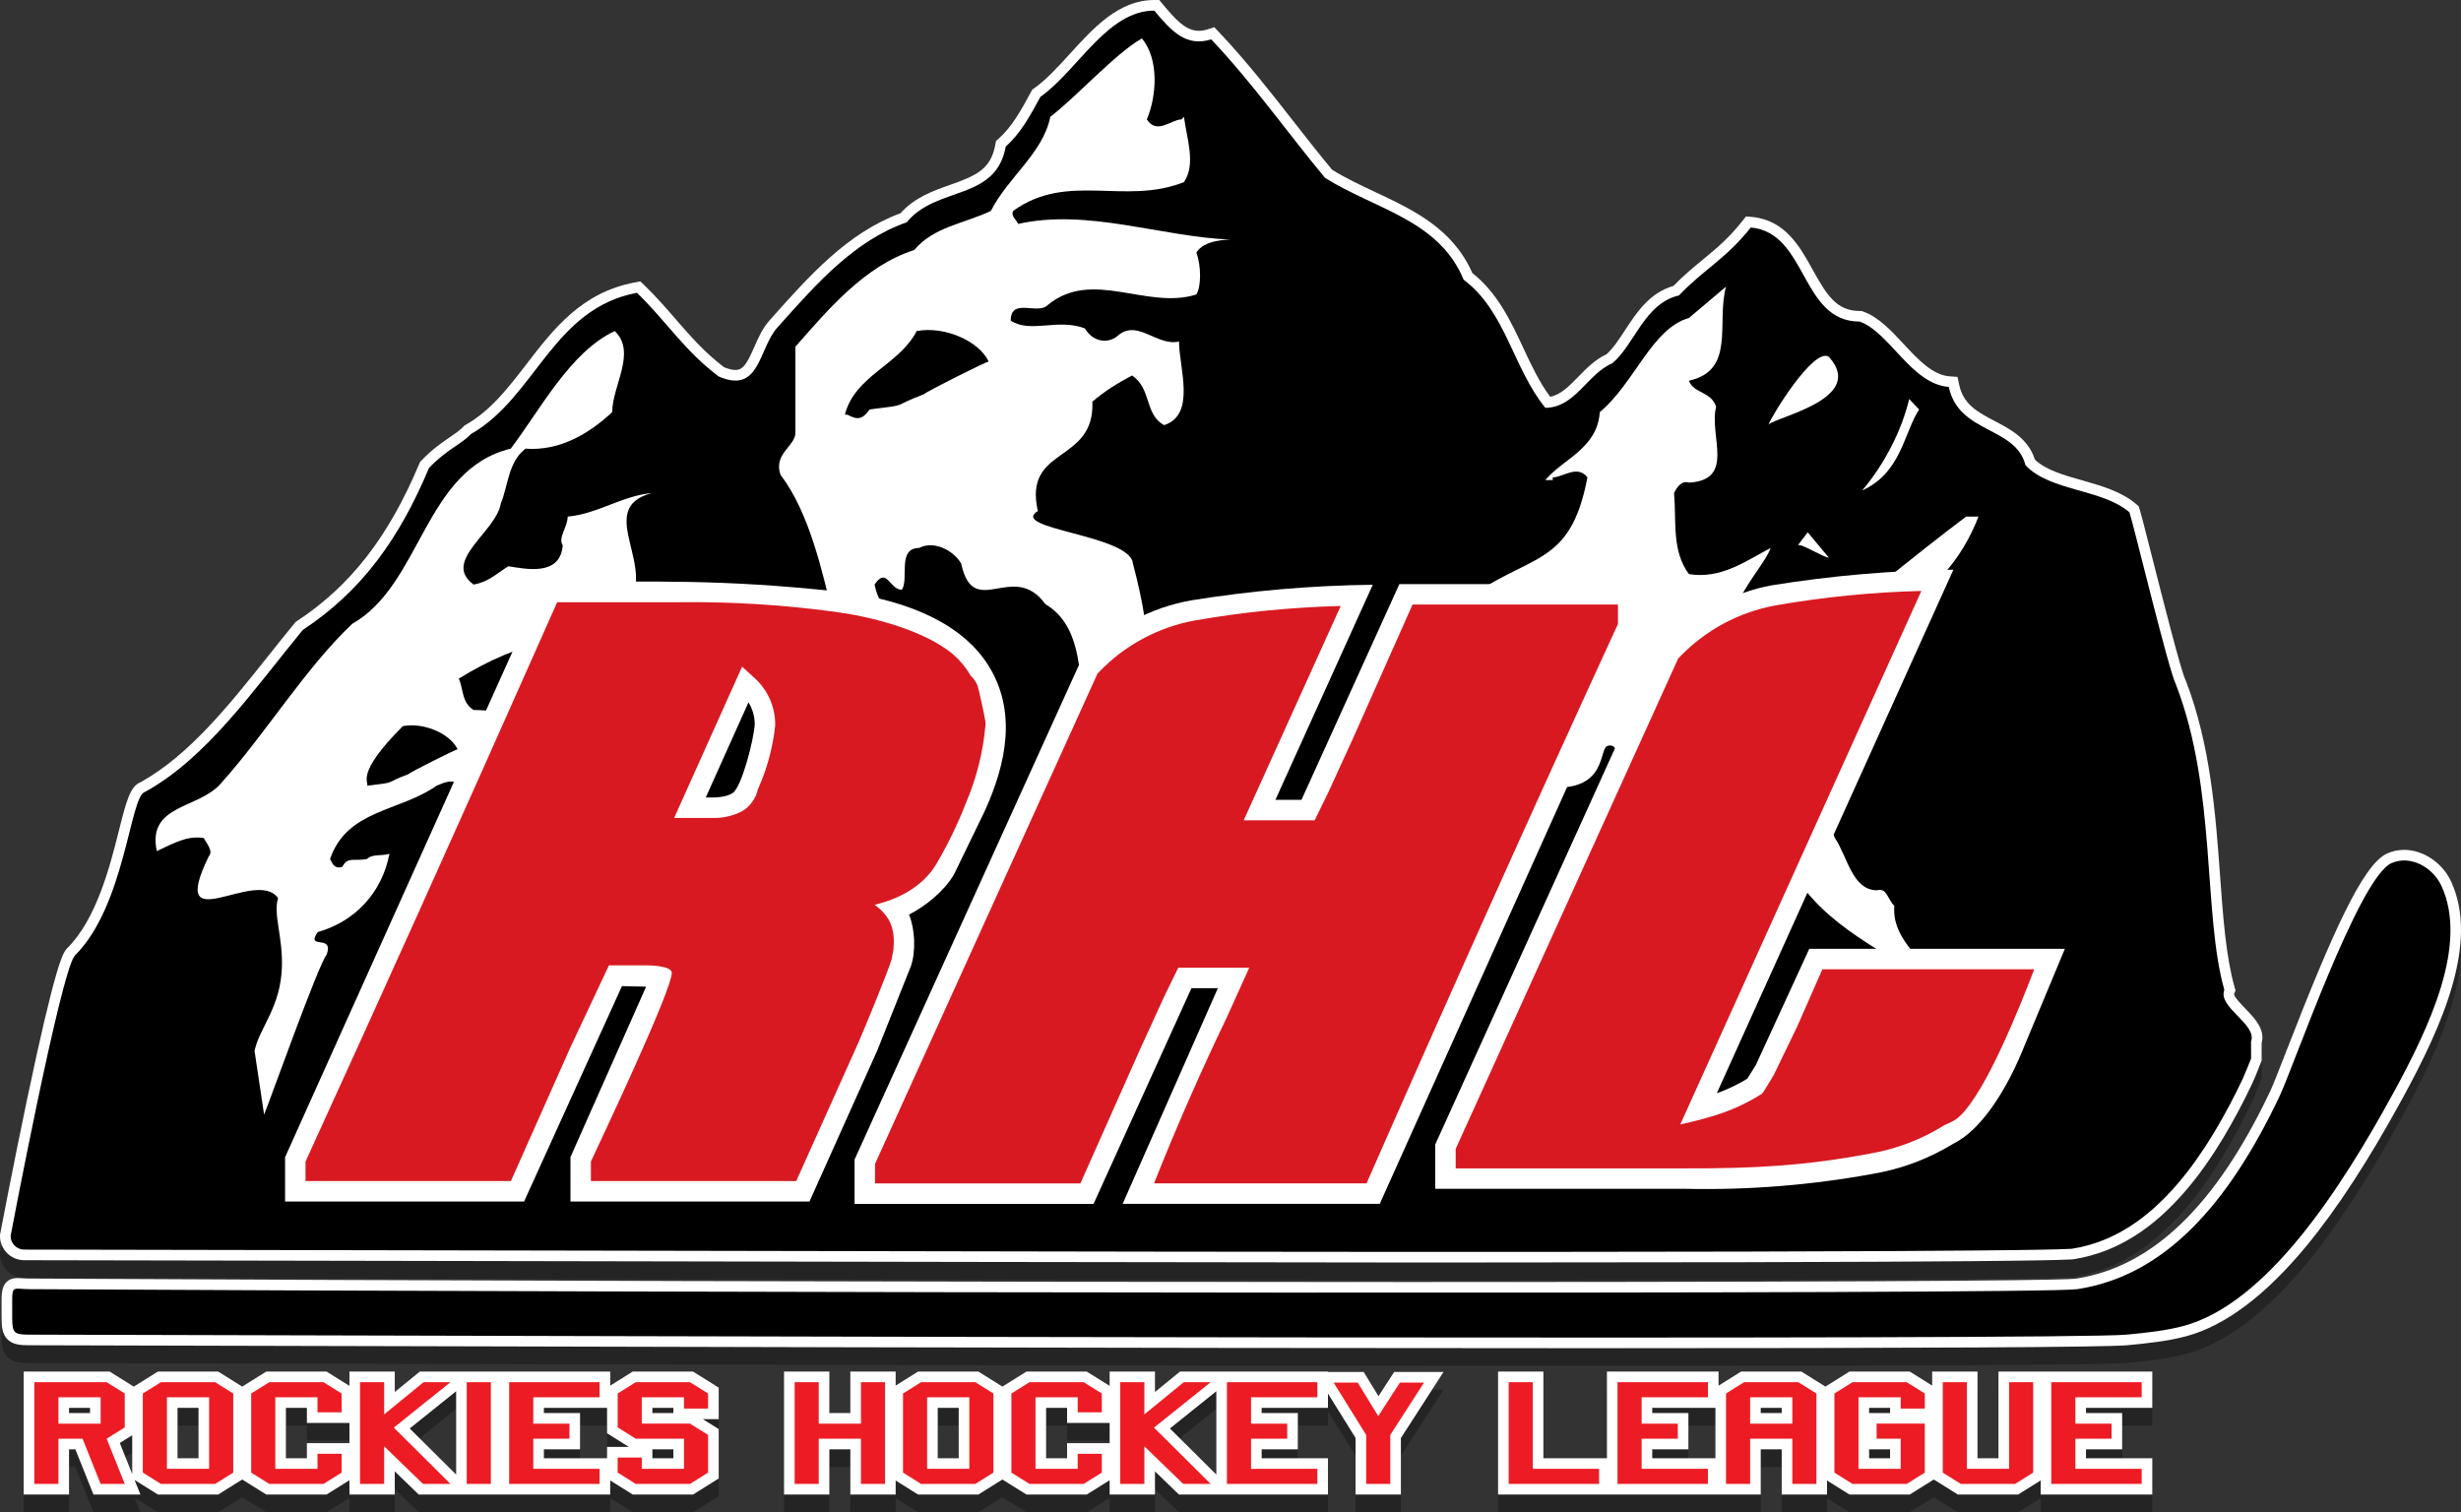
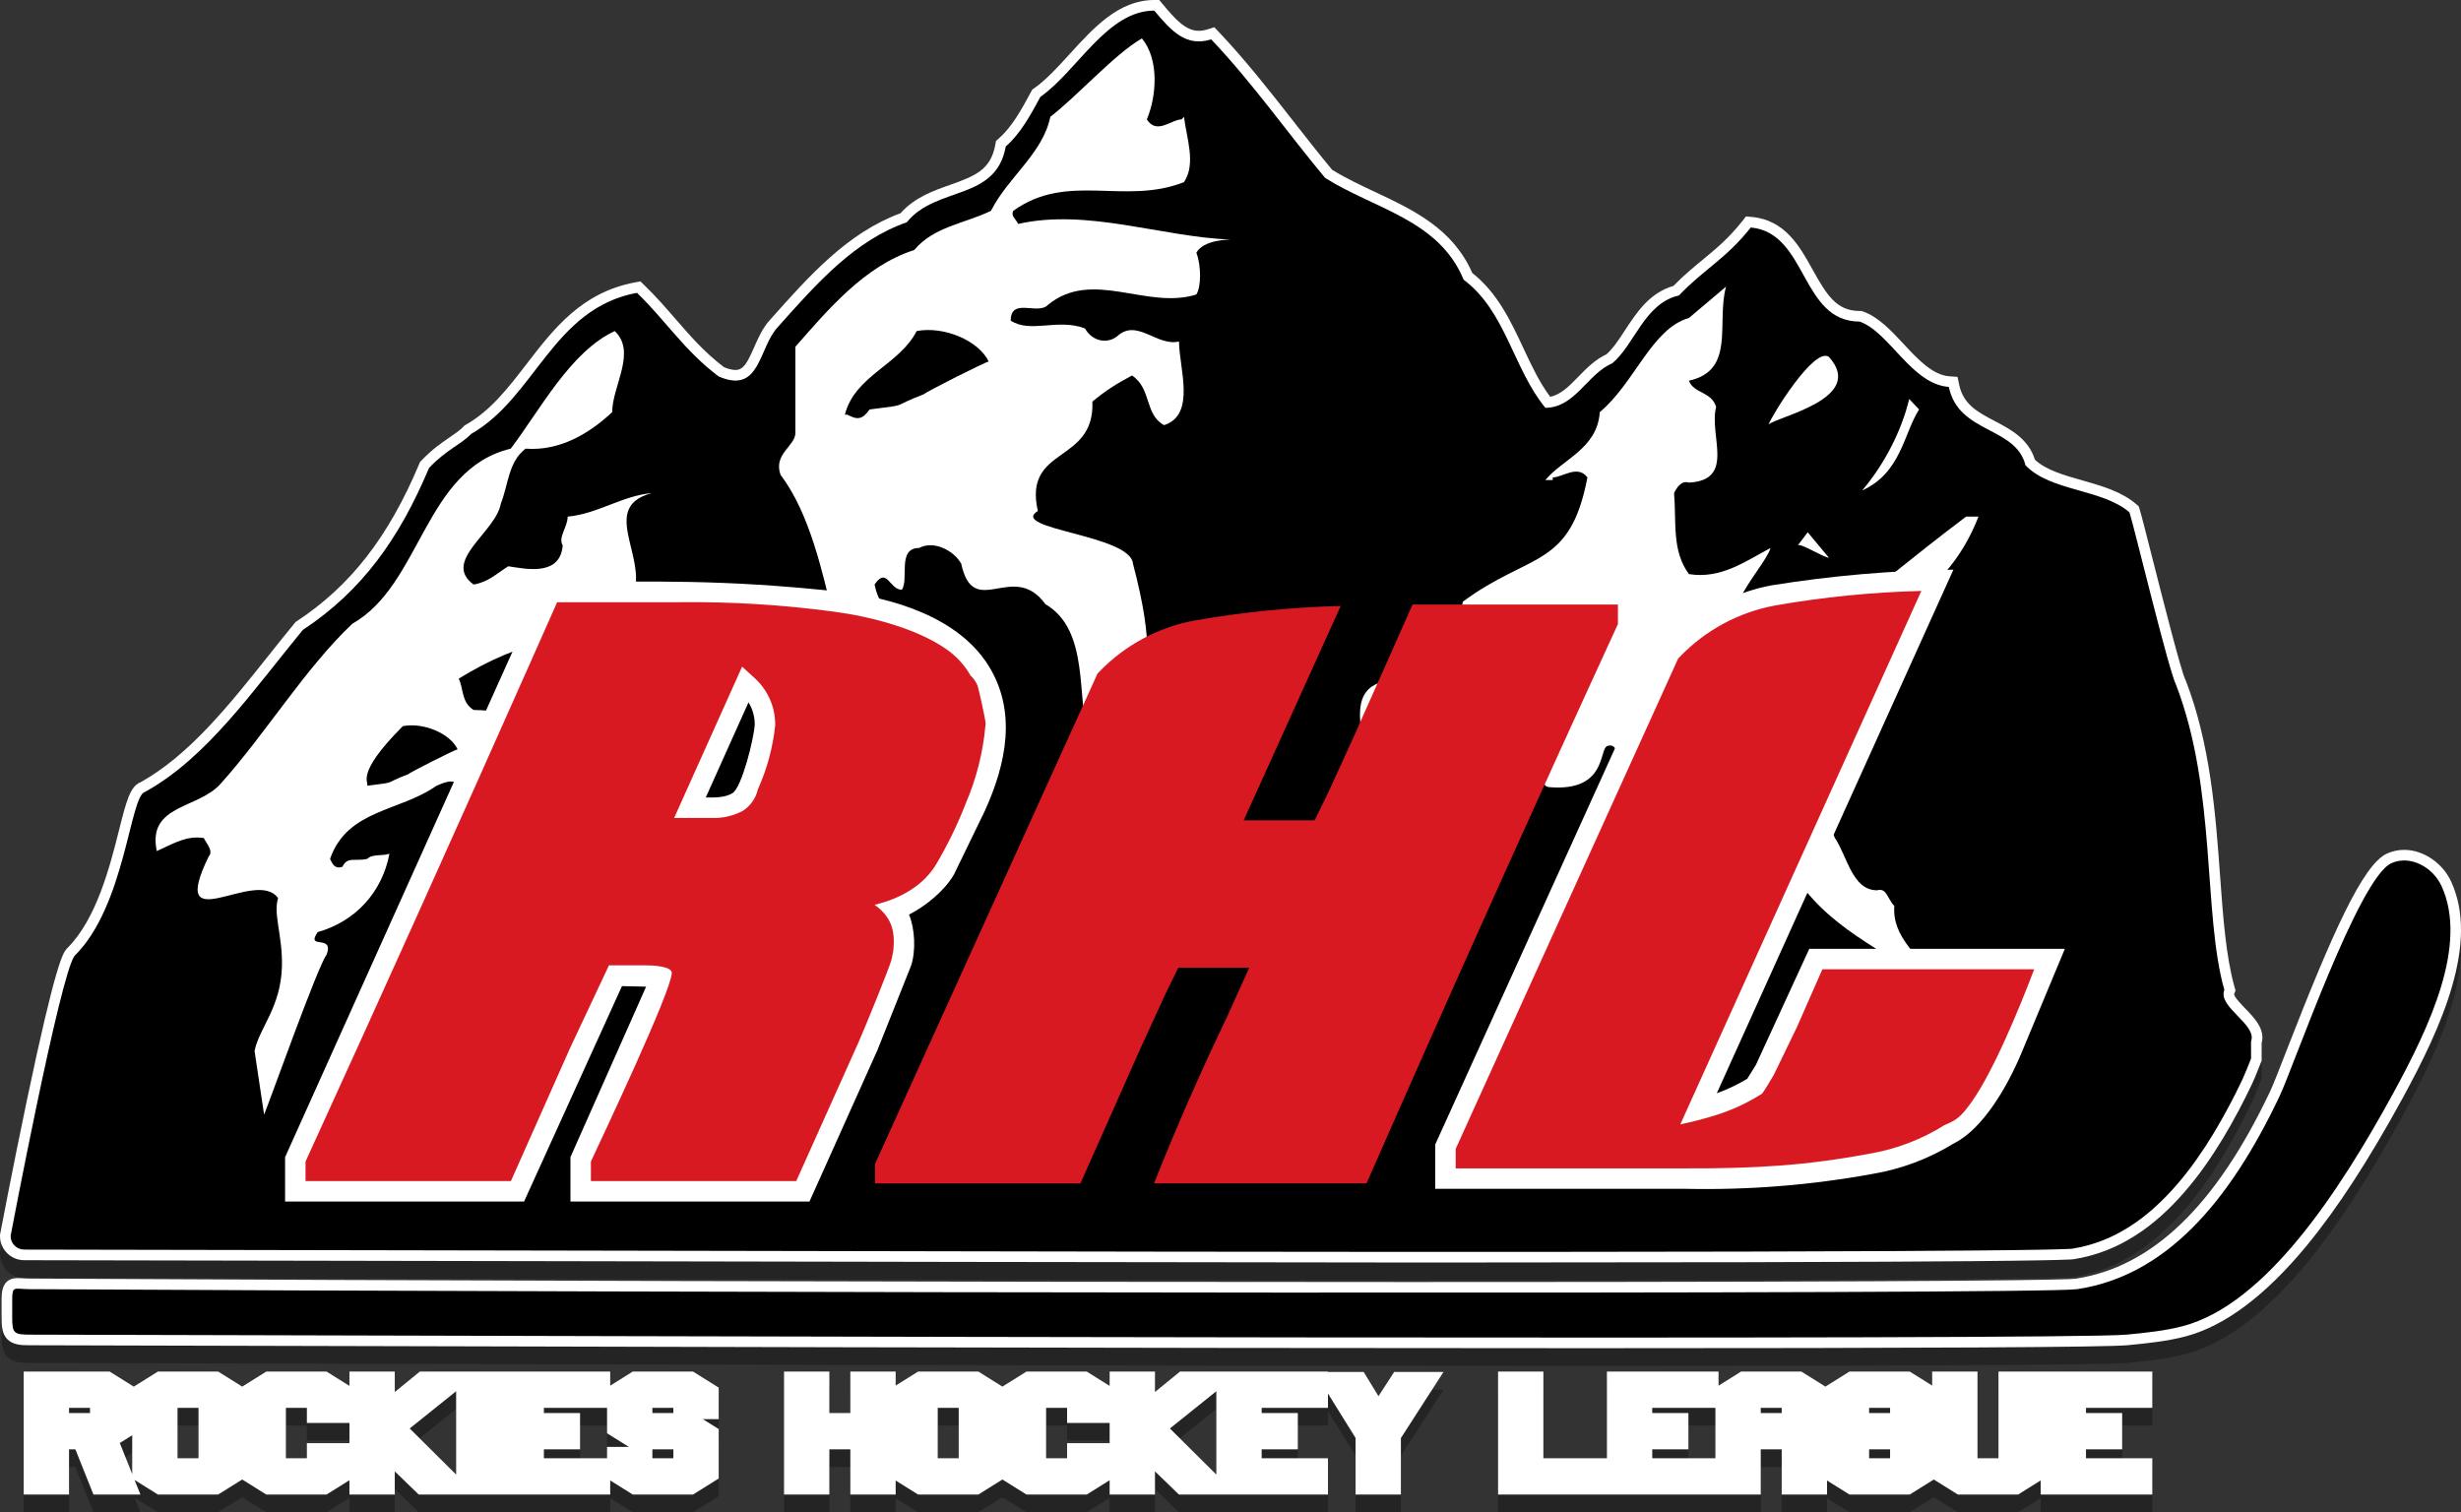
<svg xmlns="http://www.w3.org/2000/svg" version="1.1" x="0px" y="0px" width="1670.352px" height="1026.398px" viewBox="0 0 1670.352 1026.398" enable-background="new 0 0 1670.352 1026.398" xml:space="preserve">
  <rect x="0" y="0" width="1670.352" height="1026.398" fill="#333333" stroke="none" />
  <g id="Layer_1">
    <path opacity="0.3" fill-rule="evenodd" clip-rule="evenodd" d="M1385.056,1026.398v-9.552l-15.281,9.552h-40.95l-16.304-10.19   l-16.304,10.19h-40.95l-15.199-9.5v9.5h-30.765v-30.683h-14.237v30.683h-178.29V942.96h30.765v58.81h43.121v-58.81h75.767v9.552   l15.281-9.552h40.95l16.304,10.19l16.304-10.19h40.95l15.199,9.5v-9.5h30.765v58.81h14.237v-58.81h104.404v24.628h-45.002v3.498   h24.547v24.629h-24.547v6.055h45.002v24.628H1385.056z M1282.86,1001.77v-6.055h-14.237v6.055H1282.86z M1164.301,1001.77v-34.182   h-42.875v3.498h24.546v24.629h-24.546v6.055H1164.301z M1282.86,971.086v-3.498h-14.237v3.498H1282.86z M1209.303,971.086v-3.498   h-14.237v3.498H1209.303z M920.063,1026.398v-38.385l-18.737-30.146v9.721h-45.002v3.498h24.546v24.629h-24.546v6.055h45.002   v24.628H800.142l-16.231-15.721v15.721h-30.765v-9.705l-15.527,9.705h-40.95l-16.304-10.19l-16.304,10.19h-40.95l-15.2-9.5v9.5   h-30.764v-30.683H562.91v30.683h-30.764V942.96h30.764v28.126h14.237V942.96h30.764v9.501l15.2-9.501h40.95l16.304,10.19   l16.304-10.19h40.95l15.527,9.705v-9.705h30.765v13.866l16.99-13.866h100.425v0.256h24.248l10.045,16.437l10.638-16.437h33.489   l-28.918,44.86v38.321H920.063z M825.558,1012.87v-56.564l-31.508,25.266L825.558,1012.87z M724.263,1001.77v-10.228h28.883   v-13.726h-28.883v-10.229h-14.238v34.182H724.263z M650.705,1001.77v-34.182h-14.237v34.182H650.705z M429.439,1026.398   l-15.281-9.552v9.552H284.173l-16.231-15.721v15.721h-30.765v-9.704l-15.527,9.704h-40.95l-16.304-10.19l-16.304,10.19h-40.95   l-15.796-9.873l3.949,9.873H63.422l-12.273-30.683h-4.29v30.683H16.095V942.96h58.358l16.345,10.216l16.345-10.216h40.95   l16.304,10.19l16.304-10.19h40.95l15.527,9.705v-9.705h30.765v13.866l16.99-13.866h129.225v9.552l15.281-9.552h40.95l17.409,10.881   v21.418h-10.732l10.732,6.708v33.55l-17.409,10.881H429.439z M309.59,1012.87v-56.564l-31.509,25.266L309.59,1012.87z    M89.734,1012.495v-26.331l-8.426,5.267L89.734,1012.495z M457.033,1001.77v-6.055h-14.238v6.055H457.033z M412.031,1001.77v-7.671   h14.823l-14.823-9.265v-17.246h-42.875v3.498h24.547v24.629h-24.547v6.055H412.031z M208.294,1001.77v-10.228h28.883v-13.726   h-28.883v-10.229h-14.237v34.182H208.294z M134.736,1001.77v-34.182h-14.237v34.182H134.736z M457.033,971.086v-3.498h-14.238   v3.498H457.033z M61.097,971.086v-3.498H46.859v3.498H61.097z M1074.144,927.081c-296.063,0-707.601-1.084-979.924-1.802   l-74.39-0.195c-5.898-0.016-11.08-0.328-14.761-4.016c-3.684-3.69-3.984-8.871-3.984-14.768v-11.587   c0-5.326,0-15.238,11.014-15.238c0.962,0,1.94,0.064,3.074,0.14c1.348,0.09,2.876,0.191,4.716,0.201   c241.291,1.363,635.3,2.353,936.867,2.353c394.148,0,447.43-1.588,452.042-2.271c51.991-7.886,95.152-49.435,131.95-127.021   c2.1-4.428,6.214-15.003,11.422-28.392c30.595-78.638,51.508-125.628,67.87-133.107c3.694-1.689,7.65-2.546,11.757-2.546   c12.935,0,26.033,8.844,31.853,21.505c19.09,41.538-5.963,97.696-32.987,147.15c-22.898,41.903-44.087,74.502-64.778,99.659   c-27.932,33.964-55.624,54.784-82.308,61.883c-12.174,3.238-25.659,4.696-39.559,6.022c-14.334,1.365-135.297,2.029-369.764,2.029   C1074.211,927.081,1074.187,927.081,1074.144,927.081z M990.979,868.909c-19.131,0-38.261-0.005-57.393-0.017   c-108.817-0.079-188.49-0.185-275-0.364l-642.199-1.174c-4.411-0.01-8.547-1.742-11.646-4.878c-3.1-3.137-4.784-7.292-4.741-11.702   l0.006-0.642l0.12-0.63c0.084-0.443,8.516-44.859,18.039-90.288c19.57-93.353,24.551-99.938,26.678-102.749l0.317-0.419   l0.374-0.368c20.017-19.708,29.174-56.06,35.233-80.114c4.945-19.63,7.545-29.953,14.72-32.663   c32.951-18.312,60.165-52.496,86.486-85.56c5.874-7.378,11.947-15.008,18.003-22.361l0.688-0.836l0.904-0.596   c36.446-24.045,62.046-56.969,83.008-106.752l0.508-1.208l0.901-0.951c7.229-7.629,13.931-12.199,19.316-15.871   c3.693-2.518,6.882-4.692,9.244-7.184l0.736-0.778l0.931-0.529c16.853-9.581,28.697-24.967,41.236-41.257   c18.396-23.897,37.419-48.608,73.557-55.34l3.654-0.681l2.671,2.585c8.035,7.775,14.751,15.525,21.247,23.02   c9.968,11.501,19.393,22.376,32.822,32.631c3.046,1.253,5.659,1.888,7.774,1.888c5.367,0,7.986-4.699,12.685-15.42   c2.749-6.272,5.862-13.376,10.92-18.754l0.25-0.281c26.862-30.139,52.259-58.635,88.168-71.922   c9.545-10.758,22.303-15.258,33.619-19.249c17.602-6.208,27.708-10.539,30.743-27.35l0.446-2.469l1.883-1.658   c9.116-8.021,15.344-19.53,21.938-31.715l0.805-1.488l1.383-0.974c8.109-5.707,15.812-14.165,23.967-23.12   C742.423,30.669,759.425,12,783.436,12h3.384l2.159,2.605c8.879,10.714,15.846,18.298,24.661,18.298c1.963,0,4.01-0.347,6.26-1.06   l4.3-1.363l3.102,3.275C845.73,53.212,862.1,74.143,877.93,94.385c8.947,11.44,17.41,22.262,26.218,32.839   c9.124,5.67,19.295,10.451,29.142,15.079c25.938,12.192,52.743,24.793,66.024,55.021c17.107,13.47,26.029,32.539,34.665,50.997   c5.578,11.922,10.875,23.244,18.156,32.972c7.176-1.351,12.741-7.052,19.057-13.522c5.633-5.771,11.45-11.729,19.165-15.287   c4.472-3.938,8.383-9.917,12.512-16.229c7.858-12.014,16.722-25.564,32.941-30.189c6.827-7.015,13.365-12.406,19.702-17.631   c9.187-7.575,17.864-14.73,27.138-26.481l2.42-3.066l3.89,0.357c22.657,2.078,32.594,20.012,41.36,35.835   c9.615,17.354,16.301,27.991,31.902,27.991h1.229l1.16,0.408c10.372,3.649,19.017,12.943,27.377,21.932   c9.696,10.425,19.723,21.206,31.217,22.015l5.421,0.382l1.119,5.317c2.836,13.475,12.691,18.647,24.103,24.636   c10.729,5.63,22.826,11.98,27.337,26.278c7.546,7.049,19.491,10.441,32.1,14.02c13.152,3.734,26.753,7.595,36.76,16.239   l1.525,1.318l0.619,1.919c1.056,3.27,3.867,14.302,8.744,33.521c6.814,26.849,19.498,76.824,22.396,82.417l0.184,0.354l0.146,0.378   c16.721,43.449,20.152,90.657,23.179,132.308c2.047,28.174,3.981,54.784,9.815,75.45l0.667,2.361l-0.914,2.276   c-0.623,1.554,5.54,7.893,7.565,9.976c6.126,6.301,13.676,14.066,11.064,23.425l0.042,11.827l-3.237,8.126   c-0.973,2.461-2.029,4.943-3.133,7.362c-6.002,12.751-12.677,25.271-19.876,37.287c-3.812,6.321-7.887,12.559-12.123,18.557   c-9.248,13.101-19.218,24.501-29.632,33.88c-11.635,10.48-24.184,18.416-37.298,23.586c-7.23,2.841-14.776,4.886-22.437,6.081   l-0.202,0.031l-0.203,0.02c-0.472,0.047-0.946,0.079-1.421,0.097c-3.071,0.15-6.244,0.264-9.353,0.336l-10.923,0.239   c-47.04,0.898-164.995,1.21-200.026,1.284C1120.756,868.842,1055.407,868.909,990.979,868.909z" />
    <path fill-rule="evenodd" clip-rule="evenodd" fill="#FFFFFF" d="M1385.056,1014.398v-9.552l-15.281,9.552h-40.95l-16.304-10.19   l-16.304,10.19h-40.95l-15.199-9.5v9.5h-30.765v-30.683h-14.237v30.683h-178.29V930.96h30.765v58.81h43.121v-58.81h75.767v9.552   l15.281-9.552h40.95l16.304,10.19l16.304-10.19h40.95l15.199,9.5v-9.5h30.765v58.81h14.237v-58.81h104.404v24.628h-45.002v3.498   h24.547v24.629h-24.547v6.055h45.002v24.628H1385.056z M1282.86,989.77v-6.055h-14.237v6.055H1282.86z M1164.301,989.77v-34.182   h-42.875v3.498h24.546v24.629h-24.546v6.055H1164.301z M1282.86,959.086v-3.498h-14.237v3.498H1282.86z M1209.303,959.086v-3.498   h-14.237v3.498H1209.303z M920.063,1014.398v-38.385l-18.737-30.146v9.721h-45.002v3.498h24.546v24.629h-24.546v6.055h45.002   v24.628H800.142l-16.231-15.721v15.721h-30.765v-9.705l-15.527,9.705h-40.95l-16.304-10.19l-16.304,10.19h-40.95l-15.2-9.5v9.5   h-30.764v-30.683H562.91v30.683h-30.764V930.96h30.764v28.126h14.237V930.96h30.764v9.501l15.2-9.501h40.95l16.304,10.19   l16.304-10.19h40.95l15.527,9.705v-9.705h30.765v13.866l16.99-13.866h100.425v0.256h24.248l10.045,16.437l10.638-16.437h33.489   l-28.918,44.86v38.321H920.063z M825.558,1000.87v-56.564l-31.508,25.266L825.558,1000.87z M724.263,989.77v-10.228h28.883v-13.726   h-28.883v-10.229h-14.238v34.182H724.263z M650.705,989.77v-34.182h-14.237v34.182H650.705z M429.439,1014.398l-15.281-9.552v9.552   H284.173l-16.231-15.721v15.721h-30.765v-9.704l-15.527,9.704h-40.95l-16.304-10.19l-16.304,10.19h-40.95l-15.796-9.873   l3.949,9.873H63.422l-12.273-30.683h-4.29v30.683H16.095V930.96h58.358l16.345,10.216l16.345-10.216h40.95l16.304,10.19   l16.304-10.19h40.95l15.527,9.705v-9.705h30.765v13.866l16.99-13.866h129.225v9.552l15.281-9.552h40.95l17.409,10.881v21.418   h-10.732l10.732,6.708v33.55l-17.409,10.881H429.439z M309.59,1000.87v-56.564l-31.509,25.266L309.59,1000.87z M89.734,1000.495   v-26.331l-8.426,5.267L89.734,1000.495z M457.033,989.77v-6.055h-14.238v6.055H457.033z M412.031,989.77v-7.671h14.823   l-14.823-9.265v-17.246h-42.875v3.498h24.547v24.629h-24.547v6.055H412.031z M208.294,989.77v-10.228h28.883v-13.726h-28.883   v-10.229h-14.237v34.182H208.294z M134.736,989.77v-34.182h-14.237v34.182H134.736z M457.033,959.086v-3.498h-14.238v3.498H457.033   z M61.097,959.086v-3.498H46.859v3.498H61.097z M1074.144,915.081c-296.063,0-707.601-1.084-979.924-1.802l-74.39-0.195   c-5.898-0.016-11.08-0.328-14.761-4.016c-3.684-3.69-3.984-8.871-3.984-14.768v-11.587c0-5.326,0-15.238,11.014-15.238   c0.962,0,1.94,0.064,3.074,0.14c1.348,0.09,2.876,0.191,4.716,0.201c241.291,1.363,635.3,2.353,936.867,2.353   c394.148,0,447.43-1.588,452.042-2.271c51.991-7.886,95.152-49.435,131.95-127.021c2.1-4.428,6.214-15.003,11.422-28.392   c30.595-78.638,51.508-125.628,67.87-133.107c3.694-1.689,7.65-2.546,11.757-2.546c12.935,0,26.033,8.844,31.853,21.505   c19.09,41.538-5.963,97.696-32.987,147.15c-22.898,41.903-44.087,74.502-64.778,99.659c-27.932,33.964-55.624,54.784-82.308,61.883   c-12.174,3.238-25.659,4.696-39.559,6.022c-14.334,1.365-135.297,2.029-369.764,2.029   C1074.211,915.081,1074.187,915.081,1074.144,915.081z M990.979,856.909c-19.131,0-38.261-0.005-57.393-0.017   c-108.817-0.079-188.49-0.185-275-0.364l-642.199-1.174c-4.411-0.01-8.547-1.742-11.646-4.878c-3.1-3.137-4.784-7.292-4.741-11.702   l0.006-0.642l0.12-0.63c0.084-0.443,8.516-44.859,18.039-90.288c19.57-93.353,24.551-99.938,26.678-102.749l0.317-0.419   l0.374-0.368c20.017-19.708,29.174-56.06,35.233-80.114c4.945-19.63,7.545-29.953,14.72-32.663   c32.951-18.312,60.165-52.496,86.486-85.56c5.874-7.378,11.947-15.008,18.003-22.361l0.688-0.836l0.904-0.596   c36.446-24.045,62.046-56.969,83.008-106.752l0.508-1.208l0.901-0.951c7.229-7.629,13.931-12.199,19.316-15.871   c3.693-2.518,6.882-4.692,9.244-7.184l0.736-0.778l0.931-0.529c16.853-9.581,28.697-24.967,41.236-41.257   c18.396-23.897,37.419-48.608,73.557-55.34l3.654-0.681l2.671,2.585c8.035,7.775,14.751,15.525,21.247,23.02   c9.968,11.501,19.393,22.376,32.822,32.631c3.046,1.253,5.659,1.888,7.774,1.888c5.367,0,7.986-4.699,12.685-15.42   c2.749-6.272,5.862-13.376,10.92-18.754l0.25-0.281c26.862-30.139,52.259-58.635,88.168-71.922   c9.545-10.758,22.303-15.258,33.619-19.249c17.602-6.208,27.708-10.539,30.743-27.35l0.446-2.469l1.883-1.658   c9.116-8.021,15.344-19.53,21.938-31.715l0.805-1.488l1.383-0.974c8.109-5.707,15.812-14.165,23.967-23.12   C742.423,18.669,759.425,0,783.436,0h3.384l2.159,2.605c8.879,10.714,15.846,18.298,24.661,18.298c1.963,0,4.01-0.347,6.26-1.06   l4.3-1.363l3.102,3.275C845.73,41.212,862.1,62.143,877.93,82.385c8.947,11.44,17.41,22.262,26.218,32.839   c9.124,5.67,19.295,10.451,29.142,15.079c25.938,12.192,52.743,24.793,66.024,55.021c17.107,13.47,26.029,32.539,34.665,50.997   c5.578,11.922,10.875,23.244,18.156,32.972c7.176-1.351,12.741-7.052,19.057-13.522c5.633-5.771,11.45-11.729,19.165-15.287   c4.472-3.938,8.383-9.917,12.512-16.229c7.858-12.014,16.722-25.564,32.941-30.189c6.827-7.015,13.365-12.406,19.702-17.631   c9.187-7.575,17.864-14.73,27.138-26.481l2.42-3.066l3.89,0.357c22.657,2.078,32.594,20.012,41.36,35.835   c9.615,17.354,16.301,27.991,31.902,27.991h1.229l1.16,0.408c10.372,3.649,19.017,12.943,27.377,21.932   c9.696,10.425,19.723,21.206,31.217,22.015l5.421,0.382l1.119,5.317c2.836,13.475,12.691,18.647,24.103,24.636   c10.729,5.63,22.826,11.98,27.337,26.278c7.546,7.049,19.491,10.441,32.1,14.02c13.152,3.734,26.753,7.595,36.76,16.239   l1.525,1.318l0.619,1.919c1.056,3.27,3.867,14.302,8.744,33.521c6.814,26.849,19.498,76.824,22.396,82.417l0.184,0.354l0.146,0.378   c16.721,43.449,20.152,90.657,23.179,132.308c2.047,28.174,3.981,54.784,9.815,75.45l0.667,2.361l-0.914,2.276   c-0.623,1.554,5.54,7.893,7.565,9.976c6.126,6.301,13.676,14.066,11.064,23.425l0.042,11.827l-3.237,8.126   c-0.973,2.461-2.029,4.943-3.133,7.362c-6.002,12.751-12.677,25.271-19.876,37.287c-3.812,6.321-7.887,12.559-12.123,18.557   c-9.248,13.101-19.218,24.501-29.632,33.88c-11.635,10.48-24.184,18.416-37.298,23.586c-7.23,2.841-14.776,4.886-22.437,6.081   l-0.202,0.031l-0.203,0.02c-0.472,0.047-0.946,0.079-1.421,0.097c-3.071,0.15-6.244,0.264-9.353,0.336l-10.923,0.239   c-47.04,0.898-164.995,1.21-200.026,1.284C1120.756,856.842,1055.407,856.909,990.979,856.909z" />
  </g>
  <g id="Layer_1_copy">
    <g>
      <path fill-rule="evenodd" clip-rule="evenodd" d="M16.402,848.154l642.201,1.174c87.2,0.182,166.612,0.286,274.989,0.364    c83.869,0.051,167.738-0.01,251.606-0.182c47.572-0.101,155.831-0.44,199.884-1.282l10.915-0.239    c3.084-0.071,6.166-0.183,9.246-0.332c0.33-0.013,0.66-0.035,0.988-0.067c7.155-1.116,14.166-3.017,20.906-5.665    c13.008-5.128,24.756-12.901,35.12-22.237c10.761-9.692,20.229-20.87,28.569-32.685c4.16-5.89,8.104-11.928,11.827-18.103    c7.105-11.86,13.614-24.067,19.503-36.576c1.059-2.32,2.057-4.666,2.994-7.037l2.721-6.831l-0.041-11.59    c4.472-11.5-22.809-23.235-18.107-34.95c-14.694-52.045-5.066-135.103-32.785-207.128c-4.944-9.521-28.531-107.533-31.602-117.043    c-18.481-15.965-53.761-14.189-70.563-31.93c-6.714-26.604-45.354-21.279-52.075-53.209    c-25.198-1.775-40.318-37.244-60.478-44.337c-40.318,0-35.279-60.313-73.92-63.856c-16.799,21.287-31.915,28.376-48.718,46.116    c-23.52,5.322-30.233,33.698-45.36,46.116c-16.796,7.096-25.195,30.151-45.354,30.151c-21.841-26.601-26.88-65.627-55.438-86.91    c-16.799-40.794-60.478-47.888-94.079-69.171c-25.198-30.154-48.718-63.856-77.276-94.007c-16.802,5.325-26.88-5.318-38.64-19.508    c-31.919,0-52.075,40.794-77.276,58.531c-6.718,12.415-13.438,24.83-23.513,33.694c-6.725,37.251-47.046,26.608-67.202,51.441    c-35.284,12.415-60.478,40.791-87.358,70.949c-13.442,14.186-11.76,46.112-40.322,33.697    c-23.517-17.736-35.276-37.244-55.439-56.755c-57.117,10.639-68.874,70.946-112.553,95.778    c-6.721,7.093-16.799,10.644-28.559,23.055c-20.162,47.884-45.354,83.364-85.679,109.968    c-33.601,40.795-65.154,86.91-107.151,109.969c-10.259,2.608-13.292,77.309-47.797,111.282    C40.771,661.784,7.201,838.843,7.201,838.843C7.151,843.963,11.282,848.143,16.402,848.154L16.402,848.154z" />
      <path fill-rule="evenodd" clip-rule="evenodd" fill="#FFFFFF" d="M778.396,81.041c6.721-15.964,8.402-40.794-3.36-54.984    c-18.478,10.643-43.676,39.02-62.153,53.212c-5.045,24.83-28.562,40.791-40.321,63.849c-18.478,8.872-38.641,10.643-52.079,26.604    c-33.601,10.644-58.799,40.798-80.637,65.627v58.531c0,8.868-15.121,14.189-10.082,28.379    c20.159,26.605,28.559,67.399,35.276,94.004c5.042-1.772,10.081-7.093,15.12-1.772c18.484,3.55,23.521,21.284,28.559,37.245    c33.604,26.604,3.043,53.006,51.761,63.642c-8.4-15.961,3.13-26.862-5.272-44.599l-8.393,5.322    c-8.403-10.644-10.082-23.059-13.442-33.702c-15.12-19.512-34.729-20.818-39.771-45.647c8.399-12.411,10.079,3.543,18.481,3.543    c5.039-7.086-3.364-28.373,11.757-28.373c10.081-5.322,23.519,1.771,28.558,10.643c8.403,39.016,35.283-2.657,57.121,27.494    c30.24,17.736,21.111,62.973,29.508,94.896c13.06-36.73,59.661-9.868,29.922-122.472c-1.682-19.512-84.696-23.245-64.537-35.657    c-10.081-44.344,38.707-31.66,37.025-74.229c8.399-7.097,16.799-12.415,26.877-17.737c13.441,8.868,8.403,26.605,21.841,33.702    c21.838-7.097,10.081-39.026,10.081-56.76c-15.12,3.547-28.558-15.965-42-3.546c-6.721,5.322-16.799,3.546-21.841-5.325    c-18.477-7.093-36.955,3.546-50.396-5.321c0-15.961,18.48-3.54,25.198-10.636c30.241-24.833,67.199,3.546,100.796-7.1    c3.364-5.318,3.364-19.508,0-28.376c5.042-8.868,21.841-8.868,23.52-8.868c-47.036-1.775-97.436-21.283-144.475-10.64    c-1.679-3.547-5.039-5.325-3.357-8.872c36.951-26.605,75.595-3.547,115.917-19.512c8.396-12.415,1.675-30.151,0-44.337    l-1.682,1.771C795.195,81.041,785.117,91.68,778.396,81.041L778.396,81.041z" />
      <path fill-rule="evenodd" clip-rule="evenodd" fill="#FFFFFF" d="M191.36,655.858c-0.699,28.032-15.554,41.991-18.584,57.502    l6.478,43.188c3.955-9.525,36.654-101.498,42.503-108.701c5.039-14.187-14.54-2.778-6.144-15.193    c25.202-7.097,43.679-26.607,48.721-53.209c-5.042,1.771-11.76,0-15.12,3.547c-8.399,1.774-13.438-1.775-16.799,5.321    c-5.042,1.771-6.721-1.774-8.399-5.321c11.76-33.701,47.036-31.93,72.237-49.662c23.52-10.644,10.698,10.46,15.737,24.65    c26.88,40.794,0.707,75.773,34.305,105.929c-11.76-15.969,5.902-53.089-2.494-69.054c1.675-28.376,9.568-22.507,2.848-45.564    c0-8.868-13.438-14.187-1.678-21.287c15.117-8.864,11.76-33.697,10.078-49.662c-11.76,7.097-20.156,3.55-33.598,3.55    c-8.399-5.321-6.721-14.189-10.074-21.283c20.152-12.418,40.315-21.287,63.832-26.604c16.802,15.961,15.12,42.566,20.162,65.624    c3.096,11.45,16.191,27.418,18.214,31.23c-13.285-35.241,15.252-80.455,10.243-117.462c25.202-26.605-21.74-68.077,18.579-78.721    c-20.156,1.775-36.958,14.19-57.114,15.961c0,7.097-6.721,14.194-3.364,19.512c-1.679,21.29-25.198,15.965-36.958,14.193    c-8.399,5.318-13.442,10.64-23.52,12.411c-21.841-15.961,15.121-35.469,18.481-54.98c5.039-12.415,5.039-28.38,16.799-37.248    c23.52,1.779,43.679-10.643,58.796-24.83c0-17.74,16.799-40.798,1.682-54.987c-30.241,14.189-50.396,53.212-70.56,79.817    c-58.799,14.183-60.478,92.229-107.517,118.833c-31.916,30.158-58.795,74.496-89.036,108.197    c-15.117,17.736-50.4,14.189-43.679,46.116c11.764-5.322,20.159-10.644,31.919-8.872c1.685,3.55,6.721,8.872,3.36,12.418    c-28.559,58.531,31.922,7.097,47.04,28.38C185.318,620.421,191.875,635.153,191.36,655.858L191.36,655.858z" />
      <path fill-rule="evenodd" clip-rule="evenodd" fill="#FFFFFF" d="M1241.316,242.221c-10.078-7.094-39.269,40.642-40.95,45.963    C1205.408,282.863,1267.1,270.75,1241.316,242.221L1241.316,242.221z" />
      <path fill-rule="evenodd" clip-rule="evenodd" fill="#FFFFFF" d="M1302.54,277.919l-6.718-7.097    c-5.042,21.283-16.802,44.344-31.922,62.081C1290.355,320.938,1292.03,294.336,1302.54,277.919L1302.54,277.919z" />
      <path fill-rule="evenodd" clip-rule="evenodd" fill="#FFFFFF" d="M1342.862,350.636h-8.403    c-35.279,26.605-67.195,53.213-100.796,79.821C1266.642,425.025,1318.723,412.61,1342.862,350.636L1342.862,350.636z" />
      <path fill-rule="evenodd" clip-rule="evenodd" fill="#FFFFFF" d="M1241.316,378.526l-14.374-17.243l-6.721,8.865    C1221.903,368.376,1237.959,378.526,1241.316,378.526L1241.316,378.526z" />
      <path fill-rule="evenodd" clip-rule="evenodd" fill="#FFFFFF" d="M925.933,505.793c-4.017-18.88,51.623-8.521,59.954-19.078    c23.256-0.682,93.75-29.795,72.271,2.593c11.76,8.872-20.317,43.161-6.879,44.929c39.322,3.469,33.932-25.572,39.554-27.855    c20.156-7.094-10.662,83.521,11.179,79.974c29.614-48.62,40.311-83.905,81.252-42.39c0,3.546-3.354,7.097-6.722,10.643    c13.442,8.872,35.283,15.966,40.318,37.252c21.842,37.244,62.16,53.209,94.079,76.267l3.36-1.771    c-11.76-17.739-30.233-30.154-28.559-51.438c-5.039-5.321-5.039-12.418-11.76-10.643c-16.799,0-20.159-23.059-28.559-35.477    c-13.442-31.923-33.598-62.074-62.159-78.039c-6.722-7.093-8.4-19.511-3.354-28.379c-23.522-40.798,16.796-74.492,21.832-90.457    c-16.796,8.868-33.599,21.286-55.436,17.736c-11.757-15.965-8.4-35.473-10.078-54.984c1.678-3.546,5.039-8.868,10.078-7.096    c31.919-1.771,13.438-31.926,18.48-51.434c-3.364-10.644-15.121-8.865-18.48-17.736c31.919-7.097,18.48-39.023,25.197-63.853    l-25.197,21.283c-25.198,7.093-36.955,44.345-60.479,63.856c-1.682,24.83-25.201,31.923-36.958,46.113h5.039v-1.775    c6.718,0,16.799-8.865,23.52,0c-11.76,62.081-39.262,50.702-84.62,84.403C981.731,494.15,907.724,427.98,925.933,505.793    L925.933,505.793z" />
      <path fill-rule="evenodd" clip-rule="evenodd" fill="#FFFFFF" d="M925.933,505.793c0.032,0.153,0.069,0.308,0.109,0.465    C926.005,506.103,925.969,505.948,925.933,505.793L925.933,505.793z" />
      <path fill-rule="evenodd" clip-rule="evenodd" d="M671.046,245.391c-6.721-14.186-30.404-24.23-48.885-20.684    c-11.756,23.058-42,30.154-48.718,56.759h1.679c6.721,3.55,10.081,3.55,15.121-3.547c28.559-3.554,13.304-1.468,36.82-10.34    C628.738,265.808,669.364,245.391,671.046,245.391L671.046,245.391z" />
      <path fill-rule="evenodd" clip-rule="evenodd" fill="#FFFFFF" d="M438.535,669.7l-51.349,115.679v30.142h162.236l46.067-102.637    l22.846-57.322c3.405-10.026,2.656-25.401-1.371-34.786c11.177-5.602,24.238-16.272,30.538-27.252l20.791-42.848    c14.834-32.497,22.139-68.222,2.235-99.497c-20.803-32.686-65.76-45.875-102.732-49.772    c-79.656-8.396-120.571-6.533-198.616-6.533l-175.688,390.56v30.088h162.213l66.437-146.204L438.535,669.7L438.535,669.7z     M508.026,476.714c2.77,4.494,4.238,9.668,4.243,14.947c-0.542,9.824-8.815,42.813-15.113,46.693    c-5.204,3.206-12.55,2.962-18.145,2.941L508.026,476.714L508.026,476.714z" />
-       <path fill-rule="evenodd" clip-rule="evenodd" fill="#FFFFFF" d="M736.049,446.384l-2.795,2.906l-153.23,337.732v30.097h162.219    l66.427-146.415h17.936l-64.613,146.37h174.496l175.521-390.505v-30.097H949.789l-66.428,146.415h-17.703l66.079-145.987    c-41.354,0.473-82.614,4.022-123.44,10.621C780.7,412.479,755.397,426.09,736.049,446.384L736.049,446.384z" />
-       <path fill-rule="evenodd" clip-rule="evenodd" fill="#FFFFFF" d="M1143.865,806.901c42.685,0.942,85.354-2.462,127.349-10.16    c19.419-3.295,38.023-10.291,54.803-20.606c19.969-9.851,36.546-38.956,45.683-60.646l29.787-71.482h-173.472l-36.228,78.761    l-5.877,9.448c-6.553,3.945-13.476,7.24-20.67,9.84l160.587-355.373c-41.341,0.473-82.59,4.022-123.404,10.619    c-23.676,4.04-61.104,21.203-75.053,41.771L974.14,776.803v30.098H1143.865L1143.865,806.901z" />
+       <path fill-rule="evenodd" clip-rule="evenodd" fill="#FFFFFF" d="M1143.865,806.901c42.685,0.942,85.354-2.462,127.349-10.16    c19.419-3.295,38.023-10.291,54.803-20.606c19.969-9.851,36.546-38.956,45.683-60.646l29.787-71.482h-173.472l-36.228,78.761    l-5.877,9.448c-6.553,3.945-13.476,7.24-20.67,9.84l160.587-355.373c-41.341,0.473-82.59,4.022-123.404,10.619    c-23.676,4.04-61.104,21.203-75.053,41.771L974.14,776.803v30.098L1143.865,806.901z" />
      <path fill-rule="evenodd" clip-rule="evenodd" fill="#D81921" d="M892.304,556.763l9.387-19.218l16.777-36.685l40.264-90.513    h139.399v13.246c-57.954,126.046-114.83,252.585-170.62,379.604H783.286c15.152-38.156,31.642-75.769,49.438-112.766    l15.176-33.604h-48.172l-9.386,19.218l-16.778,36.685L733.3,803.243H593.9v-13.22l151.006-332.831l1.144-1.189    c17.386-18.077,40-30.253,64.642-34.814c32.805-5.75,65.992-9.049,99.287-9.871l-65.834,145.446H892.304L892.304,556.763z     M378.153,408.749h33.277h49.521c35.208-0.419,70.398,1.736,105.291,6.45c25.22,3.361,55.998,11.469,75.982,25.372    c6.81,4.69,12.474,10.856,16.57,18.039c1.996,1.636,3.869,4.726,4.751,6.857c0.321,0.777,5.264,22.044,5.427,25.669l-0.117,1.297    c-1.635,18.184-6.13,35.995-13.319,52.777c-5.563,14.32-12.284,28.162-20.099,41.388c-9.057,15.013-24.922,23.493-41.844,27.528    c11.228,8.015,14.102,17.23,12.769,30.898l-1.203,6.111c-1.889,6.848-17.026,43.829-22.452,56.334l-42.268,94.174H401.063v-13.256    c6.86-14.842,54.488-115.209,54.912-127.961c0.156-4.7-13.681-5.266-17.537-5.204l-25.137,0.005l-26.28,55.925l-40.253,90.491    h-139.4V788.41c51.901-113.54,103.178-227.364,153.831-341.467L378.153,408.749L378.153,408.749z M503.697,452.49l-6.873,15.297    c-12.339,27.464-39.256,87.376-39.256,87.376l25.227,0.01c7.49,0.339,14.933-1.359,21.535-4.913    c5.115-3.354,8.727-8.563,10.075-14.528l0.348-0.783c5.985-13.476,9.826-27.804,11.385-42.466    c0.231-12.307-4.888-23.984-13.822-32.133L503.697,452.49L503.697,452.49z M1204.818,410.968    c-24.658,4.566-47.268,16.741-64.651,34.816l-1.145,1.189L988.016,779.804v13.221h156.004c46.321,0.131,81.146-1.76,124.784-9.949    c18.158-3.07,35.532-9.695,51.124-19.496c6.996-2.92,9.615-4.688,14.307-10.373c17.008-20.609,37.067-70.722,46.437-95.325    h-143.765l-17.128,38.949l-15.748,32.525c-1.024,1.912-7.315,12.339-8.05,12.94c-10.217,6.521-21.288,11.595-32.896,15.08    c-7.45,2.264-14.996,4.199-22.616,5.801l163.617-362.078C1270.797,401.921,1237.616,405.22,1204.818,410.968L1204.818,410.968z" />
      <path fill-rule="evenodd" clip-rule="evenodd" d="M8.285,894.3v-11.587c0-10.396,1.156-7.756,11.563-7.697    c428.313,2.42,1365.1,3.781,1390.028,0c59.395-9.009,102.62-57.773,137.376-131.055c9.441-19.907,53.706-147.945,75.78-158.036    c12.854-5.876,28.213,2.665,34.074,15.418c18.283,39.783-8.092,95.542-32.764,140.691    c-36.591,66.959-86.591,143.131-142.618,158.036c-11.722,3.118-24.925,4.528-38.392,5.813c-40.458,3.855-984.016,1.146-1423.485,0    C9.441,905.856,8.285,904.698,8.285,894.3L8.285,894.3z" />
-       <path fill-rule="evenodd" clip-rule="evenodd" fill="#ED1C24" d="M72.388,938.161l12.273,7.671v23.013l-12.273,7.671    l12.273,30.683H68.297l-12.273-30.683H39.659v30.683H23.295v-69.037H72.388L72.388,938.161z M68.297,966.287v-17.898H39.659    v17.898H68.297L68.297,966.287z M146.028,938.161l12.273,7.671v53.695l-12.273,7.671h-36.82l-12.273-7.671v-53.695l12.273-7.671    H146.028L146.028,938.161z M113.299,996.97h28.638v-48.582h-28.638V996.97L113.299,996.97z M219.585,938.161h-36.82l-12.273,7.671    v53.695l12.273,7.671h36.82l12.273-7.671v-12.784h-16.364v10.228h-28.638v-48.582h28.638v10.229h16.364v-12.785L219.585,938.161    L219.585,938.161z M260.742,938.161h-16.365v69.037h16.365V981.68l26.346,25.518h18.656l-38.457-38.2l38.457-30.837h-18.247    l-26.755,21.836V938.161L260.742,938.161z M333.154,938.161H316.79v69.037h16.364V938.161L333.154,938.161z M406.958,938.161    h-61.366v69.037h61.366V996.97h-45.002v-20.455h24.546v-10.229h-24.546v-17.898h45.002V938.161L406.958,938.161z M468.324,938.161    h-36.82l-12.273,7.671v23.013l12.273,7.671h32.729v20.455h-28.638v-7.671h-16.364v10.228l12.273,7.671h36.82l12.273-7.671v-25.569    l-12.273-7.671h-32.729v-17.898h28.638v7.671h16.364v-10.228L468.324,938.161L468.324,938.161z M555.709,938.161h-16.364v69.037    h16.364v-30.683h28.638v30.683h16.364v-69.037h-16.364v28.126h-28.638V938.161L555.709,938.161z M661.996,938.161l12.273,7.671    v53.695l-12.273,7.671h-36.82l-12.273-7.671v-53.695l12.273-7.671H661.996L661.996,938.161z M629.268,996.97h28.638v-48.582    h-28.638V996.97L629.268,996.97z M735.554,938.161h-36.82l-12.273,7.671v53.695l12.273,7.671h36.82l12.273-7.671v-12.784h-16.364    v10.228h-28.638v-48.582h28.638v10.229h16.364v-12.785L735.554,938.161L735.554,938.161z M776.71,938.161h-16.364v69.037h16.364    V981.68l26.347,25.518h18.655l-38.457-38.2l38.457-30.837h-18.247l-26.755,21.836V938.161L776.71,938.161z M894.125,938.161    h-61.367v69.037h61.367V996.97h-45.002v-20.455h24.546v-10.229h-24.546v-17.898h45.002V938.161L894.125,938.161z M921.535,938.417    h-16.364l22.092,35.541v33.24h16.364v-33.24l22.91-35.541h-16.364l-14.729,22.757L921.535,938.417L921.535,938.417z     M1040.34,938.161h-16.364v69.037h61.367V996.97h-45.003V938.161L1040.34,938.161z M1159.228,938.161h-61.366v69.037h61.366    V996.97h-45.002v-20.455h24.546v-10.229h-24.546v-17.898h45.002V938.161L1159.228,938.161z M1171.501,1007.198v-61.366    l12.273-7.671h36.819l12.273,7.671v61.366h-16.364v-30.683h-28.638v30.683H1171.501L1171.501,1007.198z M1187.865,966.287h28.638    v-17.898h-28.638V966.287L1187.865,966.287z M1294.151,938.161h-36.819l-12.273,7.671v53.695l12.273,7.671h36.819l12.273-7.671    v-33.24h-32.729v10.229h16.364v20.455h-28.638v-48.582h28.638v7.671h16.364v-10.228L1294.151,938.161L1294.151,938.161z     M1318.616,938.161v61.366l12.273,7.671h36.82l12.272-7.671v-61.366h-16.364v58.81h-28.638v-58.81H1318.616L1318.616,938.161z     M1453.622,938.161h-61.366v69.037h61.366V996.97h-45.002v-20.455h24.547v-10.229h-24.547v-17.898h45.002V938.161    L1453.622,938.161z" />
      <path fill-rule="evenodd" clip-rule="evenodd" d="M310.589,508.593c-5.111-10.787-23.121-18.426-37.174-15.729    c-33.058,33.108-22.523,38.002-24.272,40.465c21.717-2.702,10.117-1.116,28-7.862C278.416,524.12,309.31,508.593,310.589,508.593    L310.589,508.593z" />
    </g>
  </g>
</svg>